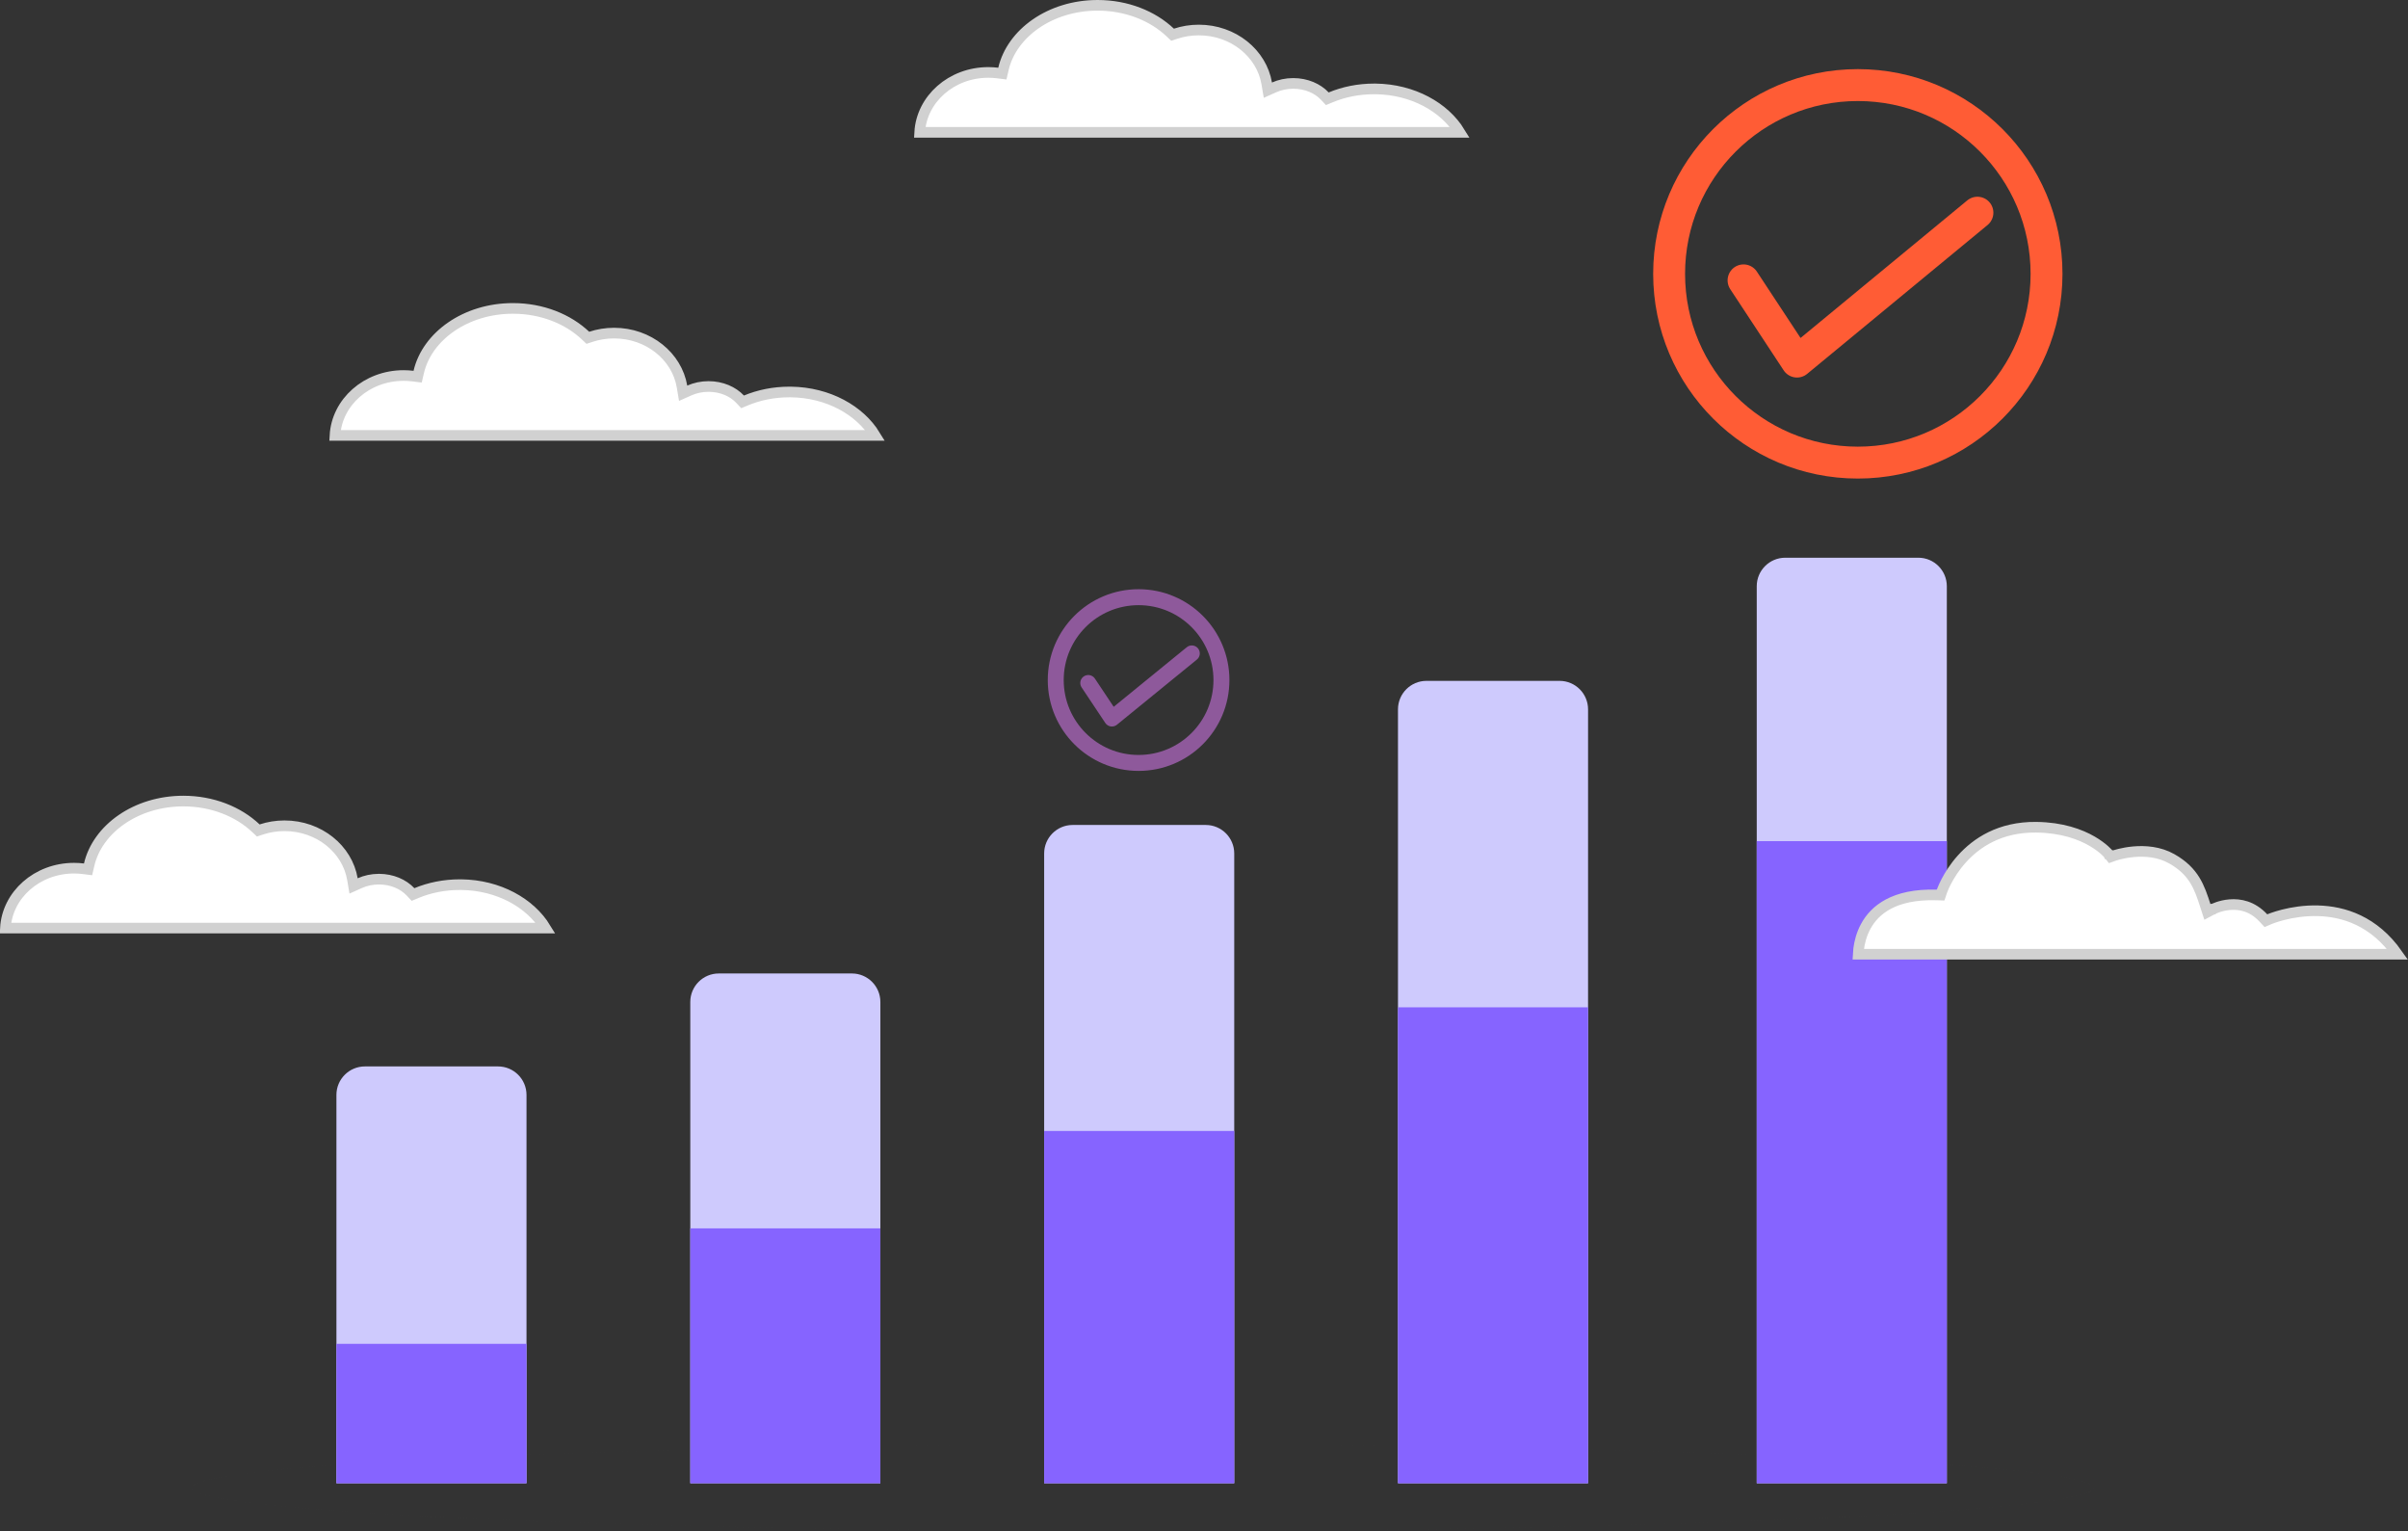
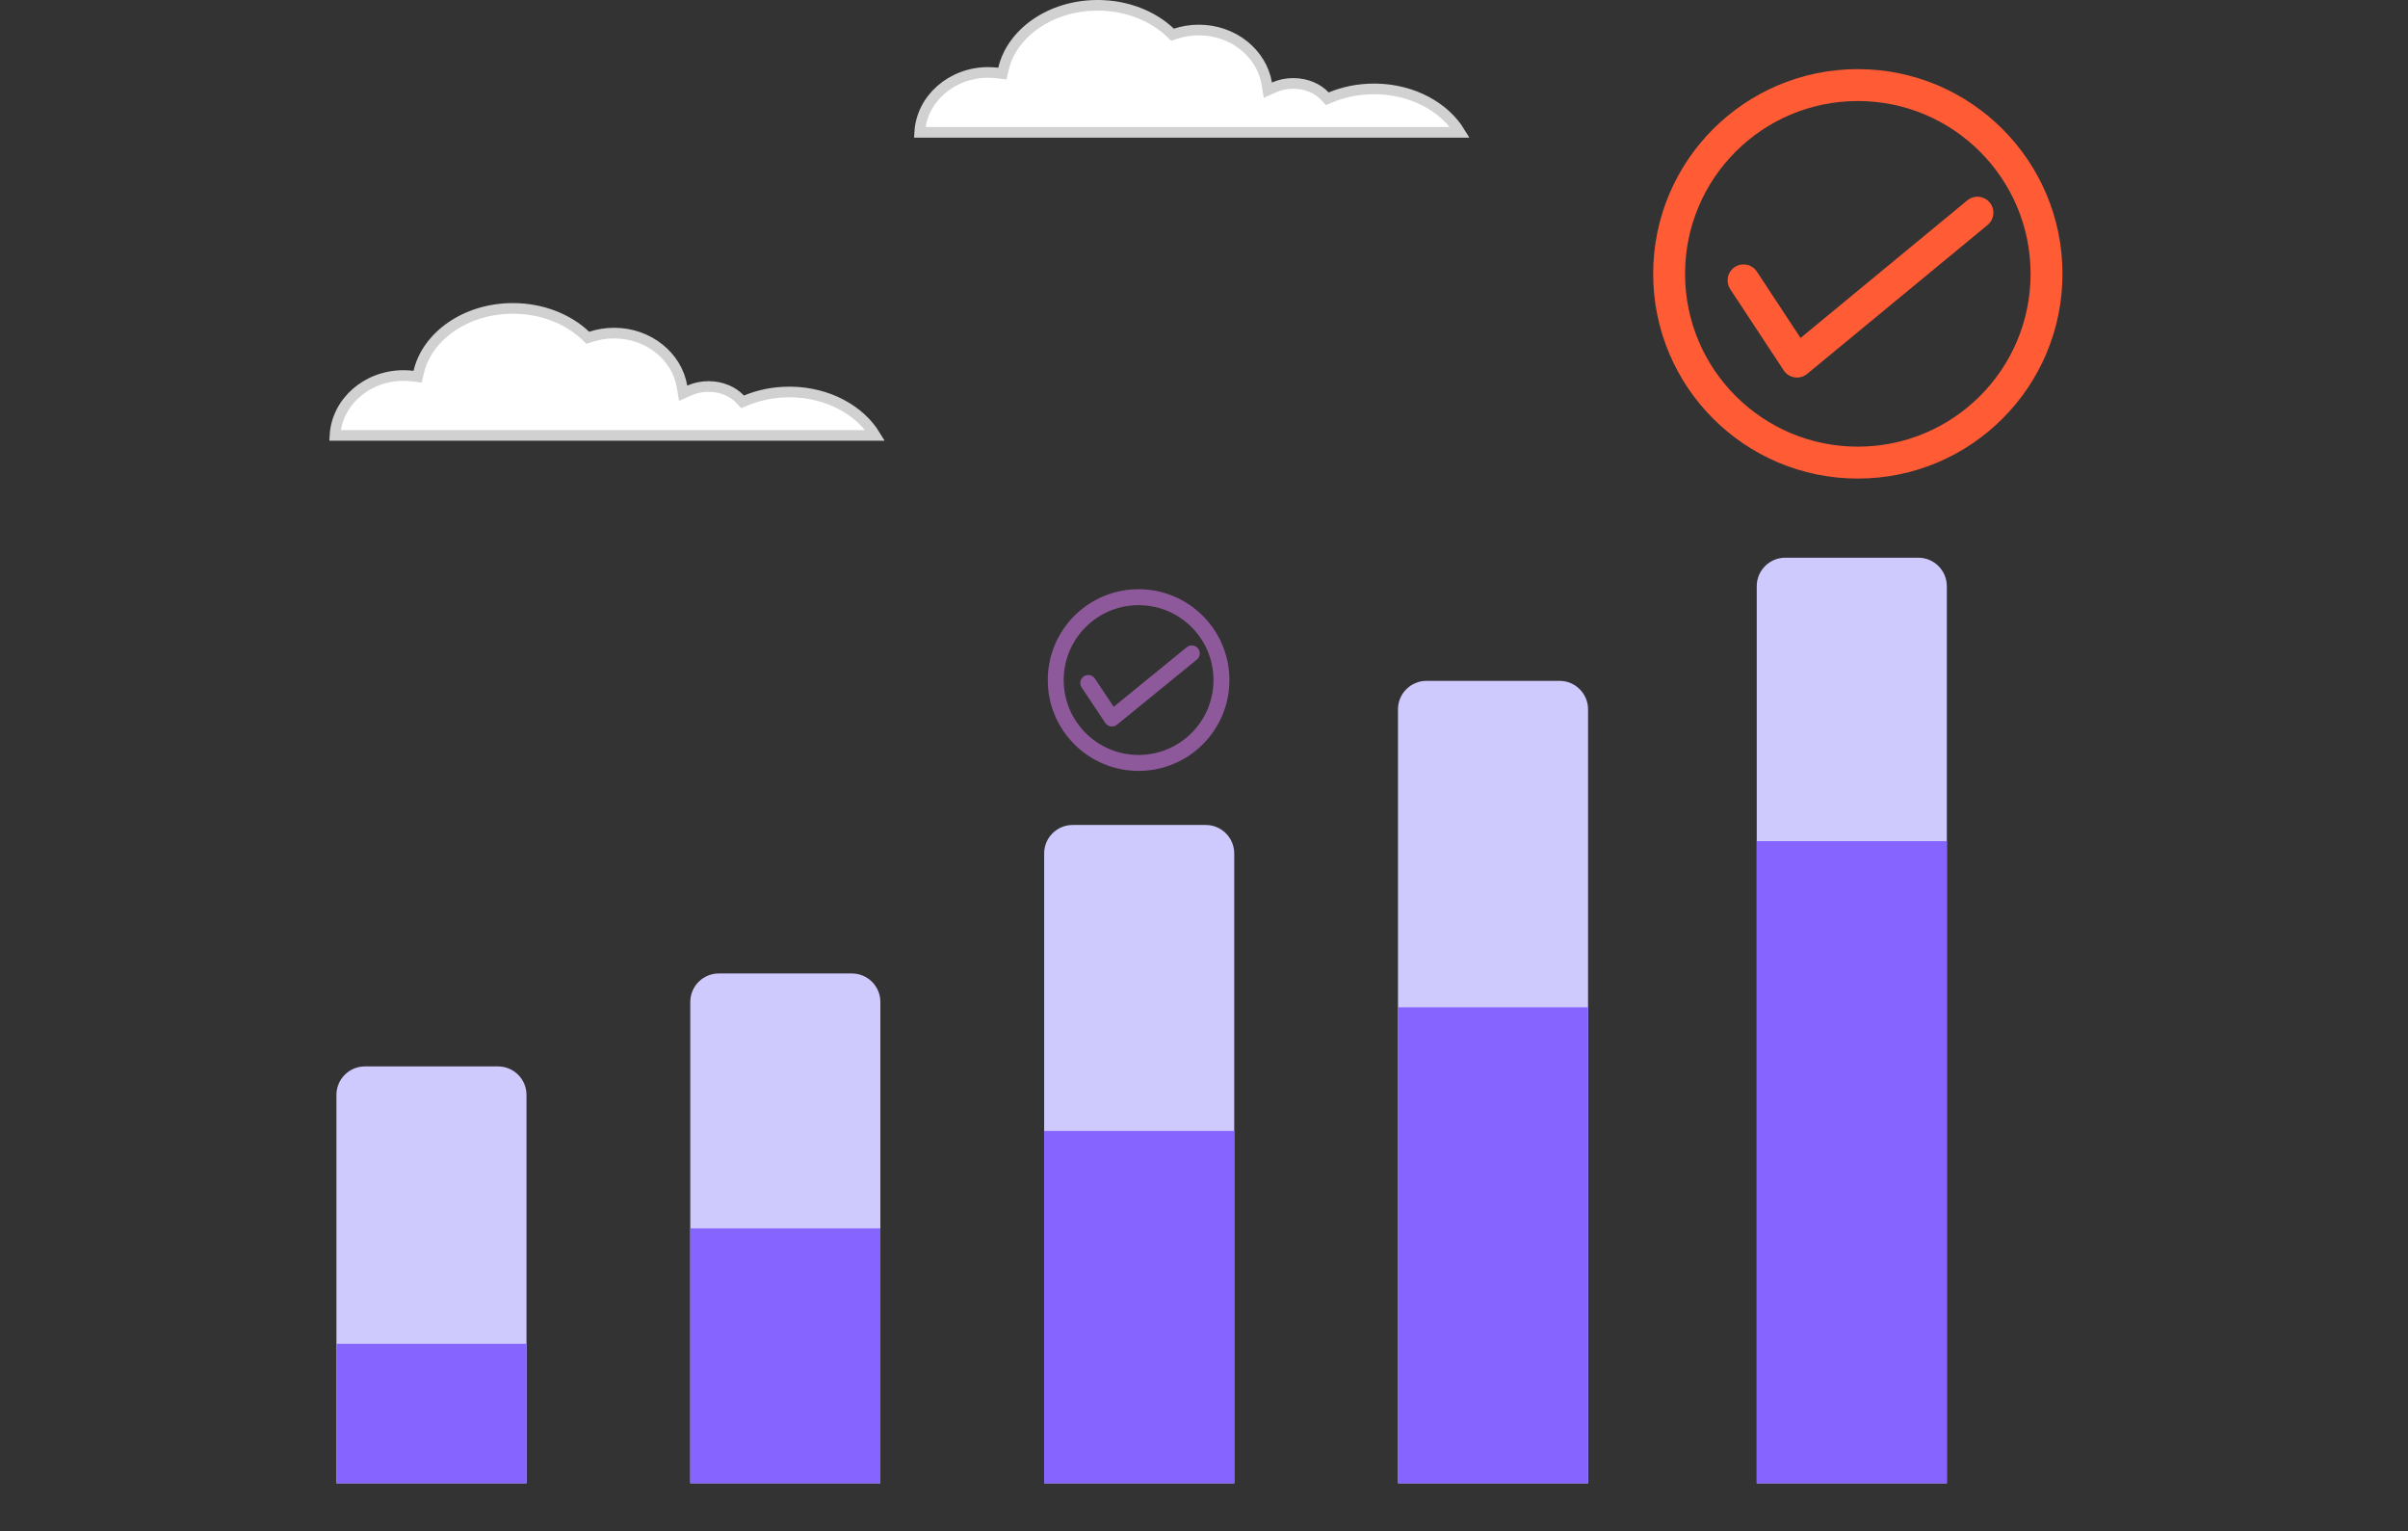
<svg xmlns="http://www.w3.org/2000/svg" width="453" height="288" viewBox="0 0 453 288" fill="none">
  <rect x="0" y="0" width="453" height="288" fill="#333333" stroke="none" />
  <path d="M258.49 16.719H258.777C265.797 16.808 271.753 20.161 274.641 24.885H173.017C173.365 18.674 178.942 13.621 185.929 13.621C186.521 13.621 187.104 13.658 187.674 13.73L188.568 13.841L188.772 12.964C190.328 6.268 197.558 1 206.49 1C211.979 1 216.862 3.002 220.153 6.118L220.587 6.529L221.154 6.342C222.516 5.892 223.987 5.645 225.524 5.645C232.04 5.645 237.346 10.055 238.3 15.686L238.515 16.958L239.694 16.432C240.755 15.958 241.978 15.685 243.29 15.685C245.75 15.685 247.888 16.645 249.224 18.069L249.698 18.574L250.337 18.308C252.781 17.293 255.552 16.719 258.49 16.719Z" fill="white" stroke="#D1D1D1" stroke-width="2" />
  <path opacity="0.15" d="M214.974 288C313.814 288 393.939 284.335 393.939 279.815C393.939 275.295 313.814 271.631 214.974 271.631C116.134 271.631 36.008 275.295 36.008 279.815C36.008 284.335 116.134 288 214.974 288Z" fill="#383838" />
  <path d="M68.647 200.557H93.69C96.646 200.557 99.047 202.957 99.047 205.914V278.948H63.289V205.914C63.289 202.958 65.689 200.557 68.647 200.557Z" fill="#CECAFD" />
  <path d="M99.047 252.727H63.289V278.948H99.047V252.727Z" fill="#8664FF" />
  <path d="M135.217 183.076H160.26C163.216 183.076 165.618 185.476 165.618 188.434V278.949H129.859V188.434C129.859 185.478 132.259 183.076 135.217 183.076Z" fill="#CECAFD" />
  <path d="M165.618 231.012H129.859V278.947H165.618V231.012Z" fill="#8664FF" />
  <path d="M201.787 155.148H226.831C229.786 155.148 232.188 157.548 232.188 160.506V278.95H196.43V160.506C196.43 157.55 198.83 155.148 201.787 155.148Z" fill="#CECAFD" />
  <path d="M232.188 212.693H196.43V278.949H232.188V212.693Z" fill="#8664FF" />
  <path d="M268.35 128.047H293.393C296.349 128.047 298.751 130.447 298.751 133.405V278.949H262.992V133.405C262.992 130.449 265.392 128.047 268.35 128.047Z" fill="#CECAFD" />
  <path d="M298.751 189.441H262.992V278.95H298.751V189.441Z" fill="#8664FF" />
  <path d="M335.842 104.887H360.885C363.841 104.887 366.243 107.287 366.243 110.244V278.949H330.484V110.244C330.484 107.288 332.884 104.887 335.842 104.887Z" fill="#CECAFD" />
  <path d="M366.243 158.191H330.484V278.948H366.243V158.191Z" fill="#8664FF" />
-   <path d="M86.49 166.371H86.777C93.797 166.46 99.753 169.813 102.641 174.538H1.017C1.365 168.326 6.942 163.273 13.929 163.273C14.521 163.273 15.104 163.311 15.674 163.382L16.568 163.494L16.772 162.616C18.328 155.92 25.558 150.652 34.49 150.652C39.979 150.652 44.862 152.654 48.153 155.771L48.587 156.181L49.154 155.994C50.516 155.544 51.987 155.298 53.524 155.298C60.04 155.298 65.346 159.707 66.3 165.338L66.515 166.611L67.694 166.084C68.755 165.61 69.978 165.337 71.29 165.337C73.75 165.337 75.888 166.297 77.224 167.721L77.698 168.226L78.337 167.96C80.781 166.945 83.552 166.371 86.49 166.371Z" fill="white" stroke="#D1D1D1" stroke-width="2" />
  <path d="M148.49 73.719H148.777C155.797 73.808 161.753 77.161 164.641 81.885H63.017C63.365 75.674 68.942 70.621 75.929 70.621C76.521 70.621 77.104 70.658 77.674 70.73L78.568 70.841L78.772 69.964C80.328 63.268 87.558 58 96.49 58C101.979 58 106.862 60.002 110.153 63.118L110.587 63.529L111.154 63.342C112.516 62.892 113.987 62.645 115.524 62.645C122.04 62.645 127.346 67.055 128.3 72.686L128.515 73.958L129.694 73.432C130.755 72.958 131.978 72.685 133.29 72.685C135.75 72.685 137.888 73.645 139.224 75.069L139.698 75.574L140.337 75.308C142.781 74.293 145.552 73.719 148.49 73.719Z" fill="white" stroke="#D1D1D1" stroke-width="2" />
  <path d="M214.195 143.481C222.803 143.481 229.781 136.503 229.781 127.895C229.781 119.287 222.803 112.309 214.195 112.309C205.587 112.309 198.609 119.287 198.609 127.895C198.609 136.503 205.587 143.481 214.195 143.481Z" stroke="#8E599B" stroke-width="3" stroke-miterlimit="10" />
  <path d="M204.727 128.449L209.179 135.13L224.207 122.883" stroke="#8E599B" stroke-width="3" stroke-linecap="round" stroke-linejoin="round" />
  <path d="M349.5 87C369.106 87 385 71.106 385 51.5C385 31.894 369.106 16 349.5 16C329.894 16 314 31.894 314 51.5C314 71.106 329.894 87 349.5 87Z" stroke="#FF5C35" stroke-width="6" stroke-miterlimit="10" />
  <path d="M328 52.727L338.057 68L372 40" stroke="#FF5C35" stroke-width="6" stroke-linecap="round" stroke-linejoin="round" />
-   <path d="M364.336 168.309L365.08 168.331L365.315 167.627L365.315 167.626L365.315 167.626L365.315 167.625L365.316 167.623L365.323 167.604C365.33 167.584 365.341 167.554 365.356 167.512C365.387 167.428 365.436 167.302 365.504 167.138C365.639 166.809 365.851 166.333 366.15 165.759C366.749 164.609 367.691 163.076 369.059 161.551C371.781 158.516 376.195 155.499 383.048 155.572C387.92 155.623 391.341 156.92 393.526 158.175C394.621 158.804 395.412 159.426 395.921 159.882C396.176 160.11 396.361 160.296 396.478 160.421C396.536 160.483 396.578 160.53 396.603 160.559C396.616 160.574 396.624 160.584 396.629 160.589L396.629 160.59L396.63 160.591L396.631 160.591L396.632 160.592L396.632 160.593L397.076 161.146L397.745 160.906L397.746 160.905L397.746 160.905L397.746 160.905L397.747 160.905L397.755 160.902C397.764 160.899 397.779 160.894 397.799 160.887C397.84 160.874 397.904 160.853 397.988 160.827C398.158 160.775 398.411 160.702 398.732 160.622C399.376 160.463 400.289 160.279 401.356 160.183C403.506 159.99 406.188 160.163 408.565 161.51C410.713 162.727 412.001 164.088 412.894 165.537C413.804 167.015 414.325 168.612 414.905 170.399L415.273 171.532L416.322 170.975L416.323 170.975L416.323 170.975L416.324 170.974L416.325 170.974L416.328 170.972C416.335 170.969 416.347 170.963 416.364 170.954C416.399 170.937 416.454 170.911 416.529 170.878C416.678 170.811 416.903 170.718 417.189 170.619C417.764 170.421 418.572 170.205 419.508 170.132C421.355 169.986 423.697 170.39 425.791 172.636L426.272 173.152L426.918 172.873L426.918 172.873L426.919 172.872L426.919 172.872L426.924 172.87L426.953 172.858C426.98 172.847 427.023 172.829 427.08 172.807C427.195 172.762 427.369 172.695 427.596 172.616C428.05 172.456 428.716 172.242 429.546 172.032C431.211 171.612 433.518 171.212 436.101 171.285C440.865 171.419 446.591 173.153 451.028 179.457H349.567C349.581 179.174 349.607 178.836 349.655 178.457C349.807 177.269 350.172 175.707 351.015 174.172C351.852 172.647 353.166 171.137 355.247 170.03C357.334 168.92 360.251 168.185 364.336 168.309Z" fill="white" stroke="#D1D1D1" stroke-width="2" />
</svg>